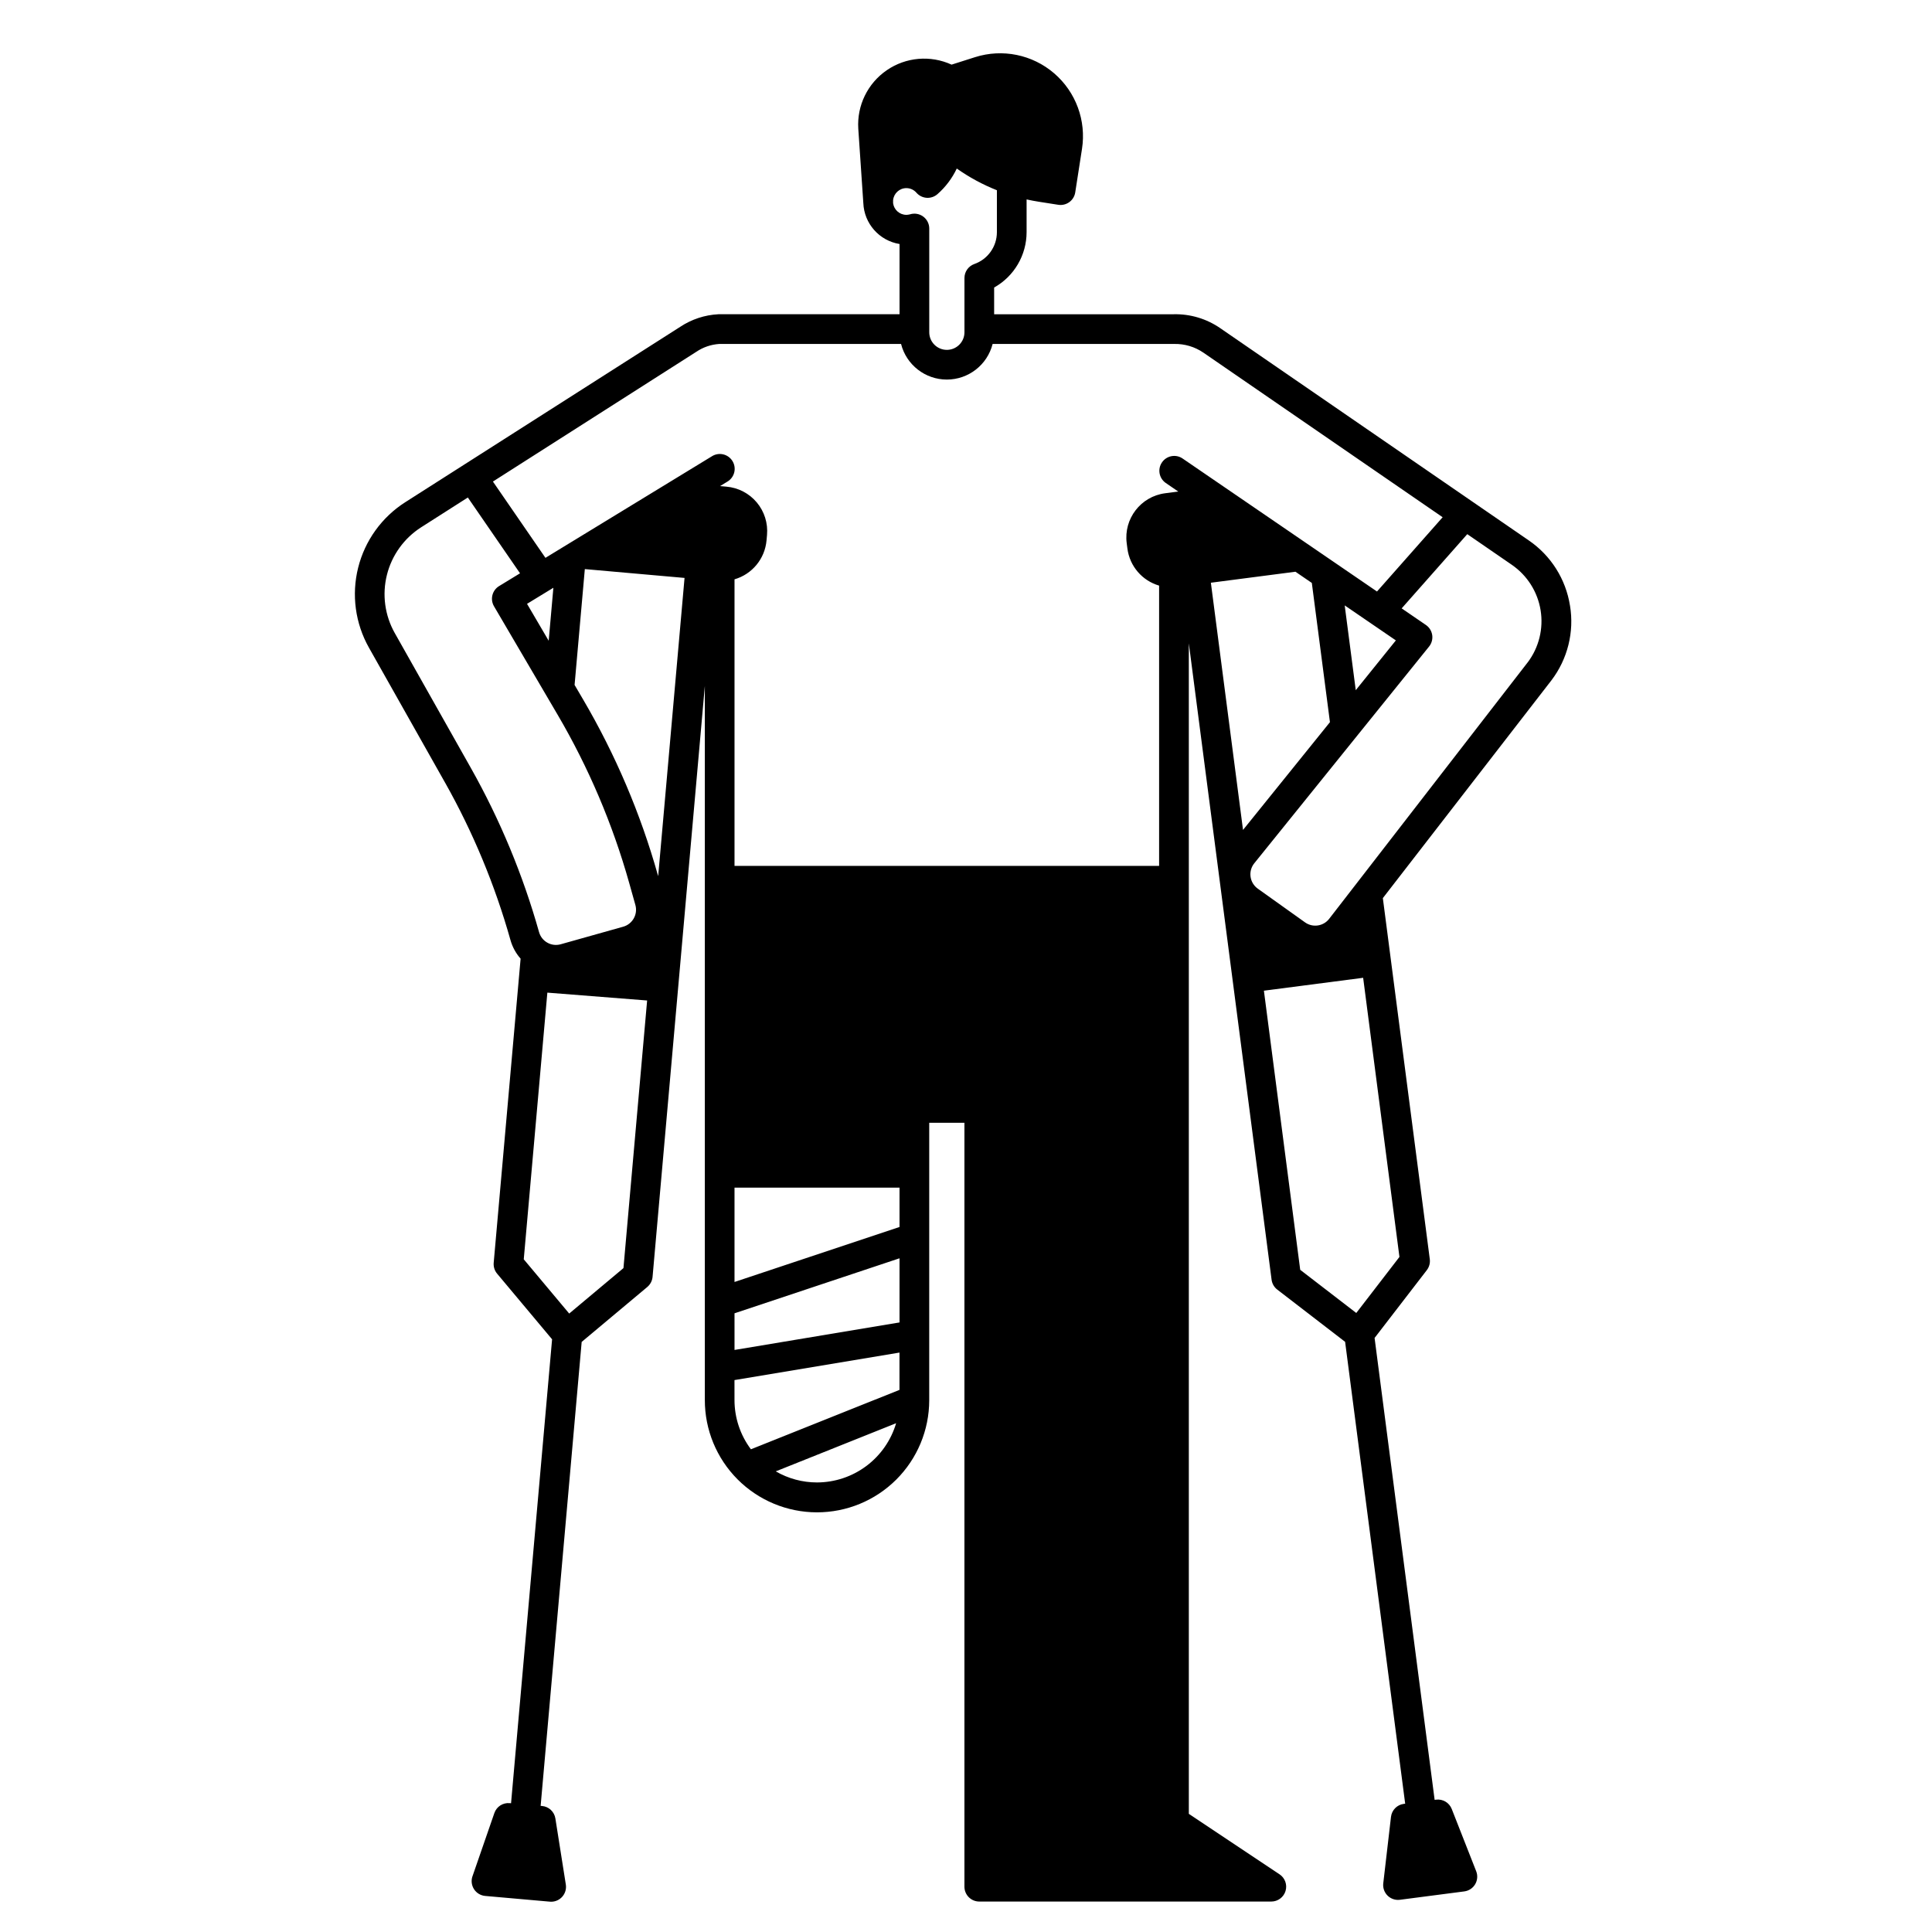
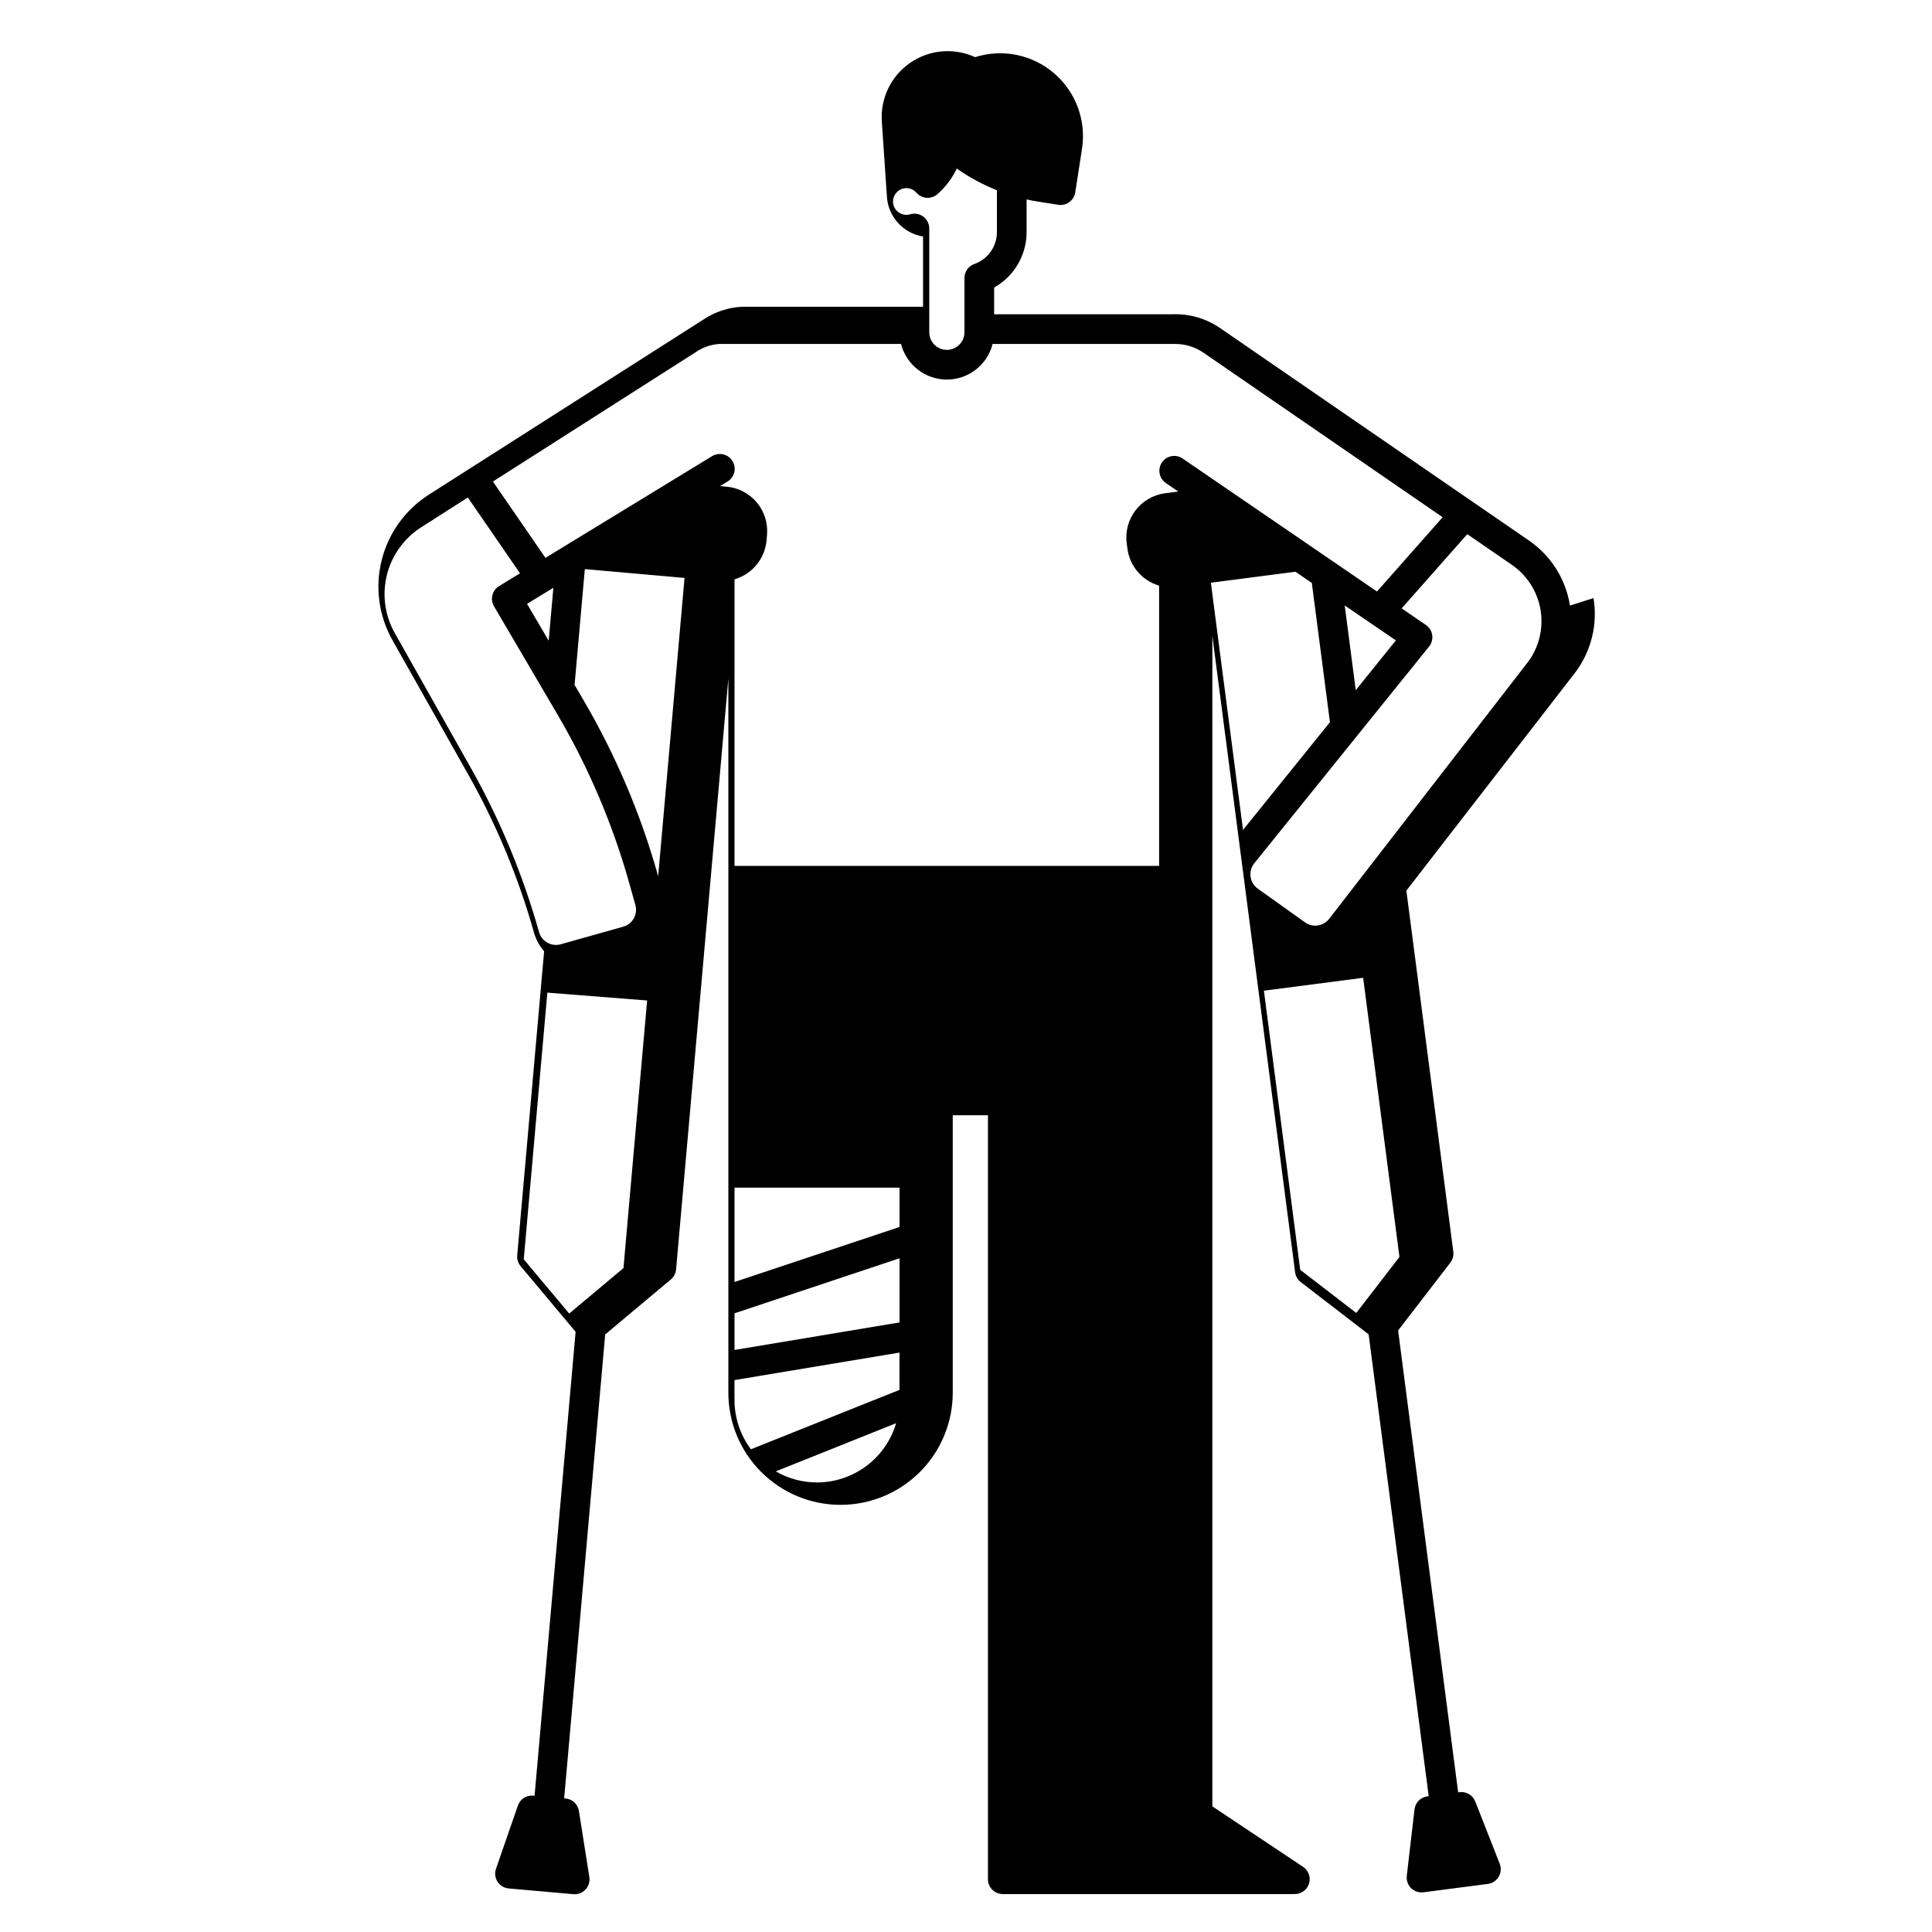
<svg xmlns="http://www.w3.org/2000/svg" fill="#000000" width="800px" height="800px" version="1.1" viewBox="144 144 512 512">
-   <path d="m560.06 304.49c-1.105-7.019-5.059-13.273-10.926-17.281l-81.754-56.238c-3.633-2.508-7.969-3.801-12.383-3.691h-47.539v-7.082c2.606-1.461 4.777-3.586 6.285-6.164 1.512-2.578 2.312-5.508 2.316-8.496v-8.688c1.094 0.242 2.195 0.453 3.309 0.625l5.086 0.797c1.031 0.16 2.086-0.094 2.93-0.711 0.844-0.613 1.406-1.539 1.566-2.574l1.789-11.523v0.004c1.172-7.516-1.625-15.098-7.394-20.051-5.769-4.953-13.688-6.566-20.938-4.269l-6.234 1.984v-0.004c-5.586-2.559-12.109-1.996-17.172 1.484-5.066 3.477-7.934 9.363-7.547 15.496l1.336 19.711c0.215 5.438 4.227 9.969 9.598 10.848v18.613h-47.855-0.16c-3.606 0.188-7.094 1.336-10.102 3.328l-72.875 46.484c-6.231 3.977-10.695 10.188-12.484 17.359-1.793 7.168-0.766 14.75 2.859 21.188l20.152 35.727h0.004c7.43 13.184 13.254 27.207 17.355 41.773 0.512 1.824 1.43 3.504 2.684 4.922l-7.133 80.598c-0.09 1.043 0.234 2.074 0.906 2.875l14.57 17.398-10.875 122.95-0.363-0.031h0.004c-1.801-0.164-3.481 0.922-4.066 2.633l-5.797 16.754-0.004-0.004c-0.395 1.148-0.242 2.41 0.418 3.43 0.656 1.016 1.75 1.672 2.957 1.781l17.133 1.516c0.117 0.012 0.23 0.016 0.348 0.016 1.148 0 2.242-0.504 2.992-1.383 0.746-0.875 1.074-2.031 0.895-3.168l-2.769-17.516c-0.281-1.785-1.742-3.148-3.543-3.305l-0.363-0.031 10.875-122.95 17.395-14.562v-0.004c0.797-0.672 1.301-1.633 1.391-2.672l13.852-156.59v189.21c-0.016 7.887 3.106 15.453 8.672 21.039 5.566 5.586 13.125 8.73 21.012 8.742s15.453-3.106 21.039-8.672c5.586-5.57 8.73-13.125 8.742-21.012v-0.043-0.055-73.461h9.328v202.45c0 1.043 0.414 2.047 1.152 2.785 0.738 0.738 1.738 1.152 2.781 1.152h77.398c1.734 0 3.262-1.137 3.766-2.797 0.504-1.66-0.141-3.453-1.582-4.414l-24.047-16.031v-310.19l21.934 168.65c0.137 1.035 0.676 1.973 1.504 2.609l17.98 13.844 15.918 122.4-0.359 0.047v-0.004c-1.793 0.234-3.195 1.656-3.402 3.449l-2.047 17.613c-0.129 1.117 0.223 2.234 0.969 3.074 0.75 0.836 1.816 1.316 2.941 1.316 0.168 0 0.34-0.012 0.508-0.031l17.055-2.219c1.203-0.156 2.266-0.859 2.883-1.902 0.617-1.047 0.715-2.316 0.27-3.445l-6.481-16.5c-0.66-1.68-2.379-2.695-4.172-2.461l-0.359 0.047-15.914-122.41 13.84-17.969c0.637-0.828 0.922-1.875 0.789-2.91l-12.441-95.684 44.656-57.688c4.312-5.648 6.102-12.828 4.941-19.84zm-179.38-106.64s-0.008-0.75 0-0.801v0.004c0.18-1.805 1.684-3.184 3.496-3.199h0.016c1.027 0 2.004 0.445 2.676 1.223 0.688 0.789 1.66 1.273 2.703 1.344 1.047 0.07 2.078-0.277 2.863-0.969 2.152-1.887 3.898-4.199 5.121-6.789 3.305 2.332 6.875 4.262 10.633 5.754v11.125c-0.004 3.789-2.398 7.16-5.969 8.422-1.574 0.555-2.629 2.043-2.629 3.711v14.379c0 2.574-2.09 4.664-4.664 4.664-2.578 0-4.664-2.09-4.664-4.664v-27.496c0-1.254-0.598-2.43-1.609-3.172-1.008-0.742-2.312-0.961-3.508-0.582-0.305 0.078-0.621 0.125-0.938 0.133-1.781 0-3.289-1.316-3.527-3.086zm-52.176 39.398c1.816-1.234 3.926-1.957 6.117-2.098h48.168c1.41 5.551 6.406 9.438 12.133 9.438s10.723-3.887 12.133-9.438h48.09c2.769-0.062 5.488 0.742 7.773 2.309l63.398 43.613-17.398 19.684-51.582-35.289c-1.793-1.176-4.195-0.699-5.402 1.07-1.211 1.766-0.785 4.176 0.957 5.422l3.367 2.305-3.481 0.453c-6.465 0.84-11.023 6.762-10.188 13.227l0.188 1.449c0.609 4.641 3.902 8.488 8.398 9.801v74.273h-112.52v-75.941c4.684-1.359 8.051-5.453 8.484-10.309l0.129-1.445c0.277-3.121-0.699-6.223-2.711-8.621-2.012-2.402-4.894-3.906-8.016-4.18l-1.719-0.152 1.949-1.188c0.906-0.539 1.559-1.418 1.812-2.438 0.254-1.023 0.086-2.106-0.465-3-0.547-0.898-1.434-1.539-2.461-1.781-1.023-0.238-2.102-0.059-2.992 0.504-2.668 1.629-28.344 17.293-44.117 26.918l-13.918-20.219zm136.39 61.18 22.414-2.914 4.34 2.969 4.801 36.898-23.035 28.559zm-126.24 193.61 43.73-14.578v17l-43.727 7.289zm43.73-22.875-43.73 14.574v-25h43.73zm-63.961-92.969-0.098-0.34c-4.578-16.262-11.223-31.871-19.77-46.445l-2.285-3.894 2.715-30.699 26.426 2.34zm-27.773-76.43-1.242 14.043-5.738-9.785zm212.64 27.141-2.93-22.465 13.559 9.273zm-234.52 20.59-20.152-35.73v0.004c-2.641-4.684-3.383-10.199-2.082-15.414 1.305-5.215 4.555-9.73 9.082-12.625l12.363-7.887 13.832 20.09-5.551 3.387c-1.832 1.117-2.43 3.5-1.344 5.352l16.848 28.727v-0.004c8.207 13.992 14.586 28.98 18.977 44.594l1.641 5.844c0.691 2.481-0.75 5.051-3.227 5.754l-16.566 4.656c-1.188 0.336-2.461 0.184-3.539-0.426-1.078-0.605-1.867-1.613-2.199-2.805-4.273-15.172-10.344-29.781-18.082-43.516zm26.074 144.61-12.043-14.379 6.254-70.668 26.441 2.082-6.273 70.922zm43.801 17.629 43.727-7.289v9.887l-39.367 15.742v0.004c-2.832-3.773-4.363-8.367-4.356-13.086zm21.863 27.129c-3.836 0-7.602-1.012-10.922-2.938l31.891-12.758h0.004c-1.34 4.527-4.102 8.5-7.879 11.328-3.781 2.828-8.371 4.359-13.09 4.367zm142.92-44.91-14.859-11.441-9.621-73.969 26.301-3.418 9.617 73.973zm45.426-172.42-52.602 67.953c-1.527 1.988-4.359 2.41-6.402 0.953l-12.535-8.945c-1.043-0.746-1.734-1.891-1.906-3.164-0.176-1.273 0.184-2.562 0.992-3.559l46.316-57.426c0.691-0.855 0.992-1.961 0.832-3.047-0.16-1.086-0.766-2.055-1.672-2.676l-6.422-4.394 17.387-19.672 11.816 8.129v0.004c4.074 2.801 6.824 7.148 7.617 12.027 0.793 4.879-0.441 9.871-3.418 13.82z" />
+   <path d="m560.06 304.49c-1.105-7.019-5.059-13.273-10.926-17.281l-81.754-56.238c-3.633-2.508-7.969-3.801-12.383-3.691h-47.539v-7.082c2.606-1.461 4.777-3.586 6.285-6.164 1.512-2.578 2.312-5.508 2.316-8.496v-8.688c1.094 0.242 2.195 0.453 3.309 0.625l5.086 0.797c1.031 0.16 2.086-0.094 2.93-0.711 0.844-0.613 1.406-1.539 1.566-2.574l1.789-11.523v0.004c1.172-7.516-1.625-15.098-7.394-20.051-5.769-4.953-13.688-6.566-20.938-4.269v-0.004c-5.586-2.559-12.109-1.996-17.172 1.484-5.066 3.477-7.934 9.363-7.547 15.496l1.336 19.711c0.215 5.438 4.227 9.969 9.598 10.848v18.613h-47.855-0.16c-3.606 0.188-7.094 1.336-10.102 3.328l-72.875 46.484c-6.231 3.977-10.695 10.188-12.484 17.359-1.793 7.168-0.766 14.75 2.859 21.188l20.152 35.727h0.004c7.43 13.184 13.254 27.207 17.355 41.773 0.512 1.824 1.43 3.504 2.684 4.922l-7.133 80.598c-0.09 1.043 0.234 2.074 0.906 2.875l14.57 17.398-10.875 122.95-0.363-0.031h0.004c-1.801-0.164-3.481 0.922-4.066 2.633l-5.797 16.754-0.004-0.004c-0.395 1.148-0.242 2.41 0.418 3.43 0.656 1.016 1.75 1.672 2.957 1.781l17.133 1.516c0.117 0.012 0.23 0.016 0.348 0.016 1.148 0 2.242-0.504 2.992-1.383 0.746-0.875 1.074-2.031 0.895-3.168l-2.769-17.516c-0.281-1.785-1.742-3.148-3.543-3.305l-0.363-0.031 10.875-122.95 17.395-14.562v-0.004c0.797-0.672 1.301-1.633 1.391-2.672l13.852-156.59v189.21c-0.016 7.887 3.106 15.453 8.672 21.039 5.566 5.586 13.125 8.73 21.012 8.742s15.453-3.106 21.039-8.672c5.586-5.57 8.73-13.125 8.742-21.012v-0.043-0.055-73.461h9.328v202.45c0 1.043 0.414 2.047 1.152 2.785 0.738 0.738 1.738 1.152 2.781 1.152h77.398c1.734 0 3.262-1.137 3.766-2.797 0.504-1.66-0.141-3.453-1.582-4.414l-24.047-16.031v-310.19l21.934 168.65c0.137 1.035 0.676 1.973 1.504 2.609l17.98 13.844 15.918 122.4-0.359 0.047v-0.004c-1.793 0.234-3.195 1.656-3.402 3.449l-2.047 17.613c-0.129 1.117 0.223 2.234 0.969 3.074 0.75 0.836 1.816 1.316 2.941 1.316 0.168 0 0.34-0.012 0.508-0.031l17.055-2.219c1.203-0.156 2.266-0.859 2.883-1.902 0.617-1.047 0.715-2.316 0.27-3.445l-6.481-16.5c-0.66-1.68-2.379-2.695-4.172-2.461l-0.359 0.047-15.914-122.41 13.84-17.969c0.637-0.828 0.922-1.875 0.789-2.91l-12.441-95.684 44.656-57.688c4.312-5.648 6.102-12.828 4.941-19.84zm-179.38-106.64s-0.008-0.75 0-0.801v0.004c0.18-1.805 1.684-3.184 3.496-3.199h0.016c1.027 0 2.004 0.445 2.676 1.223 0.688 0.789 1.66 1.273 2.703 1.344 1.047 0.07 2.078-0.277 2.863-0.969 2.152-1.887 3.898-4.199 5.121-6.789 3.305 2.332 6.875 4.262 10.633 5.754v11.125c-0.004 3.789-2.398 7.16-5.969 8.422-1.574 0.555-2.629 2.043-2.629 3.711v14.379c0 2.574-2.09 4.664-4.664 4.664-2.578 0-4.664-2.09-4.664-4.664v-27.496c0-1.254-0.598-2.43-1.609-3.172-1.008-0.742-2.312-0.961-3.508-0.582-0.305 0.078-0.621 0.125-0.938 0.133-1.781 0-3.289-1.316-3.527-3.086zm-52.176 39.398c1.816-1.234 3.926-1.957 6.117-2.098h48.168c1.41 5.551 6.406 9.438 12.133 9.438s10.723-3.887 12.133-9.438h48.09c2.769-0.062 5.488 0.742 7.773 2.309l63.398 43.613-17.398 19.684-51.582-35.289c-1.793-1.176-4.195-0.699-5.402 1.07-1.211 1.766-0.785 4.176 0.957 5.422l3.367 2.305-3.481 0.453c-6.465 0.84-11.023 6.762-10.188 13.227l0.188 1.449c0.609 4.641 3.902 8.488 8.398 9.801v74.273h-112.52v-75.941c4.684-1.359 8.051-5.453 8.484-10.309l0.129-1.445c0.277-3.121-0.699-6.223-2.711-8.621-2.012-2.402-4.894-3.906-8.016-4.18l-1.719-0.152 1.949-1.188c0.906-0.539 1.559-1.418 1.812-2.438 0.254-1.023 0.086-2.106-0.465-3-0.547-0.898-1.434-1.539-2.461-1.781-1.023-0.238-2.102-0.059-2.992 0.504-2.668 1.629-28.344 17.293-44.117 26.918l-13.918-20.219zm136.39 61.18 22.414-2.914 4.34 2.969 4.801 36.898-23.035 28.559zm-126.24 193.61 43.73-14.578v17l-43.727 7.289zm43.73-22.875-43.73 14.574v-25h43.73zm-63.961-92.969-0.098-0.34c-4.578-16.262-11.223-31.871-19.77-46.445l-2.285-3.894 2.715-30.699 26.426 2.34zm-27.773-76.43-1.242 14.043-5.738-9.785zm212.64 27.141-2.93-22.465 13.559 9.273zm-234.52 20.59-20.152-35.73v0.004c-2.641-4.684-3.383-10.199-2.082-15.414 1.305-5.215 4.555-9.73 9.082-12.625l12.363-7.887 13.832 20.09-5.551 3.387c-1.832 1.117-2.43 3.5-1.344 5.352l16.848 28.727v-0.004c8.207 13.992 14.586 28.98 18.977 44.594l1.641 5.844c0.691 2.481-0.75 5.051-3.227 5.754l-16.566 4.656c-1.188 0.336-2.461 0.184-3.539-0.426-1.078-0.605-1.867-1.613-2.199-2.805-4.273-15.172-10.344-29.781-18.082-43.516zm26.074 144.61-12.043-14.379 6.254-70.668 26.441 2.082-6.273 70.922zm43.801 17.629 43.727-7.289v9.887l-39.367 15.742v0.004c-2.832-3.773-4.363-8.367-4.356-13.086zm21.863 27.129c-3.836 0-7.602-1.012-10.922-2.938l31.891-12.758h0.004c-1.34 4.527-4.102 8.5-7.879 11.328-3.781 2.828-8.371 4.359-13.09 4.367zm142.92-44.91-14.859-11.441-9.621-73.969 26.301-3.418 9.617 73.973zm45.426-172.42-52.602 67.953c-1.527 1.988-4.359 2.41-6.402 0.953l-12.535-8.945c-1.043-0.746-1.734-1.891-1.906-3.164-0.176-1.273 0.184-2.562 0.992-3.559l46.316-57.426c0.691-0.855 0.992-1.961 0.832-3.047-0.16-1.086-0.766-2.055-1.672-2.676l-6.422-4.394 17.387-19.672 11.816 8.129v0.004c4.074 2.801 6.824 7.148 7.617 12.027 0.793 4.879-0.441 9.871-3.418 13.82z" />
</svg>